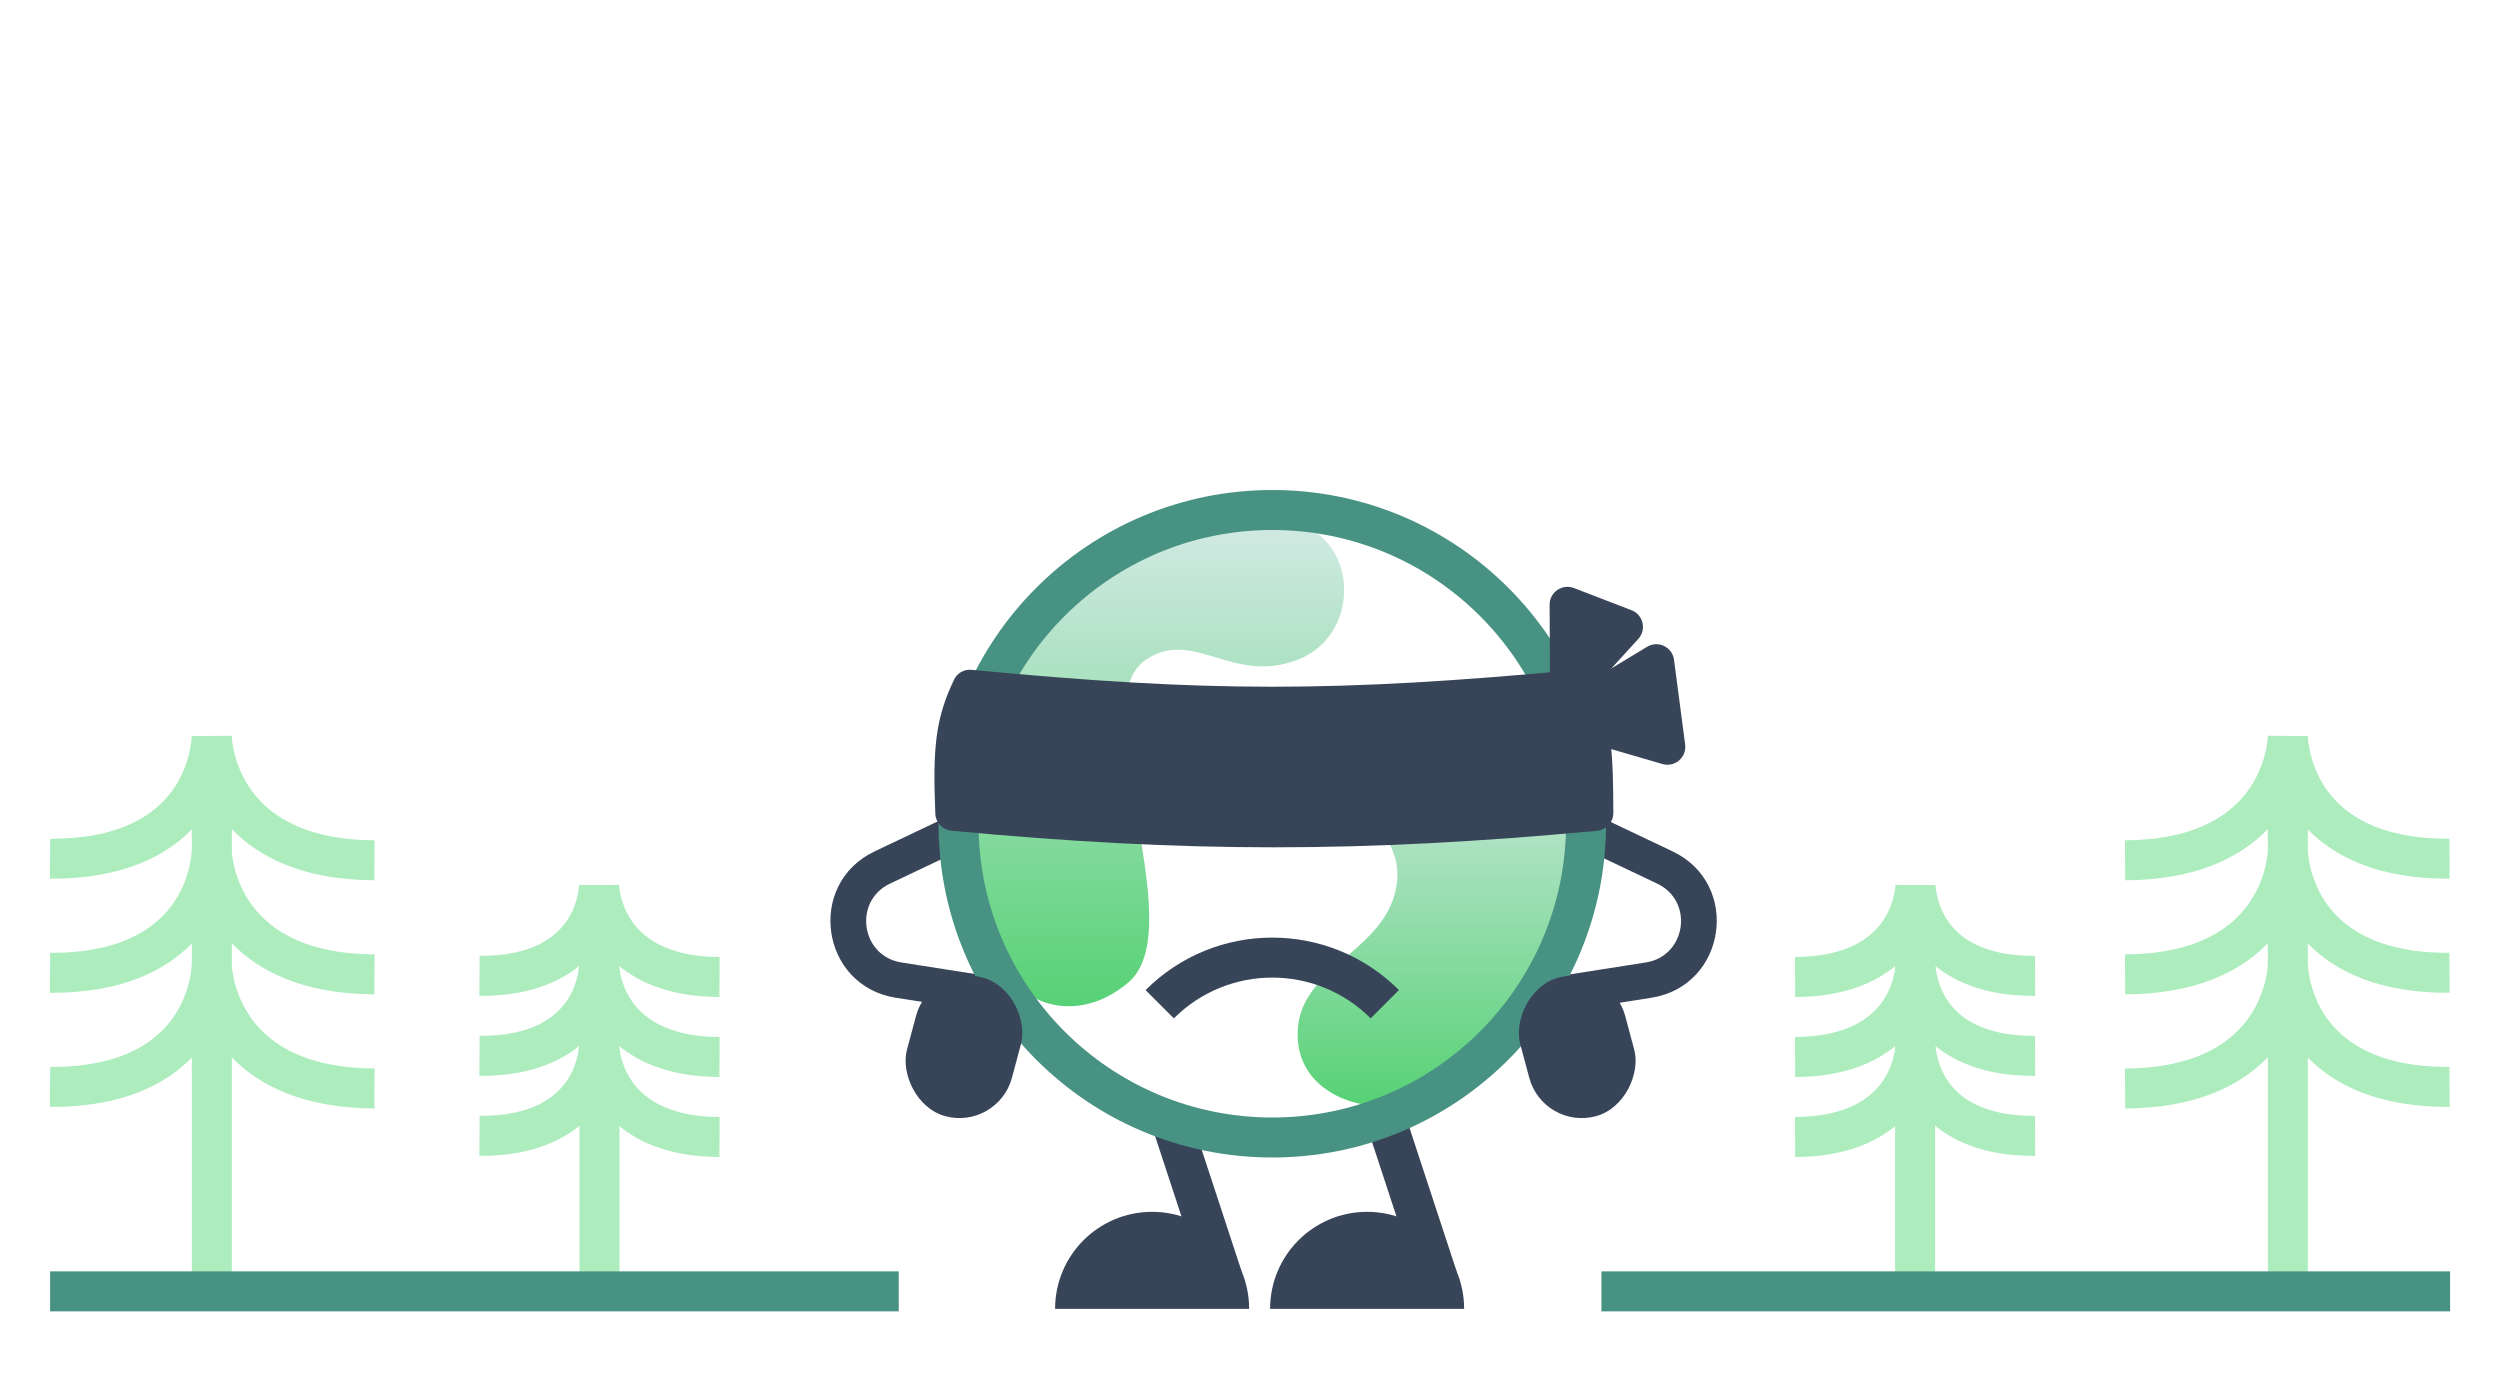
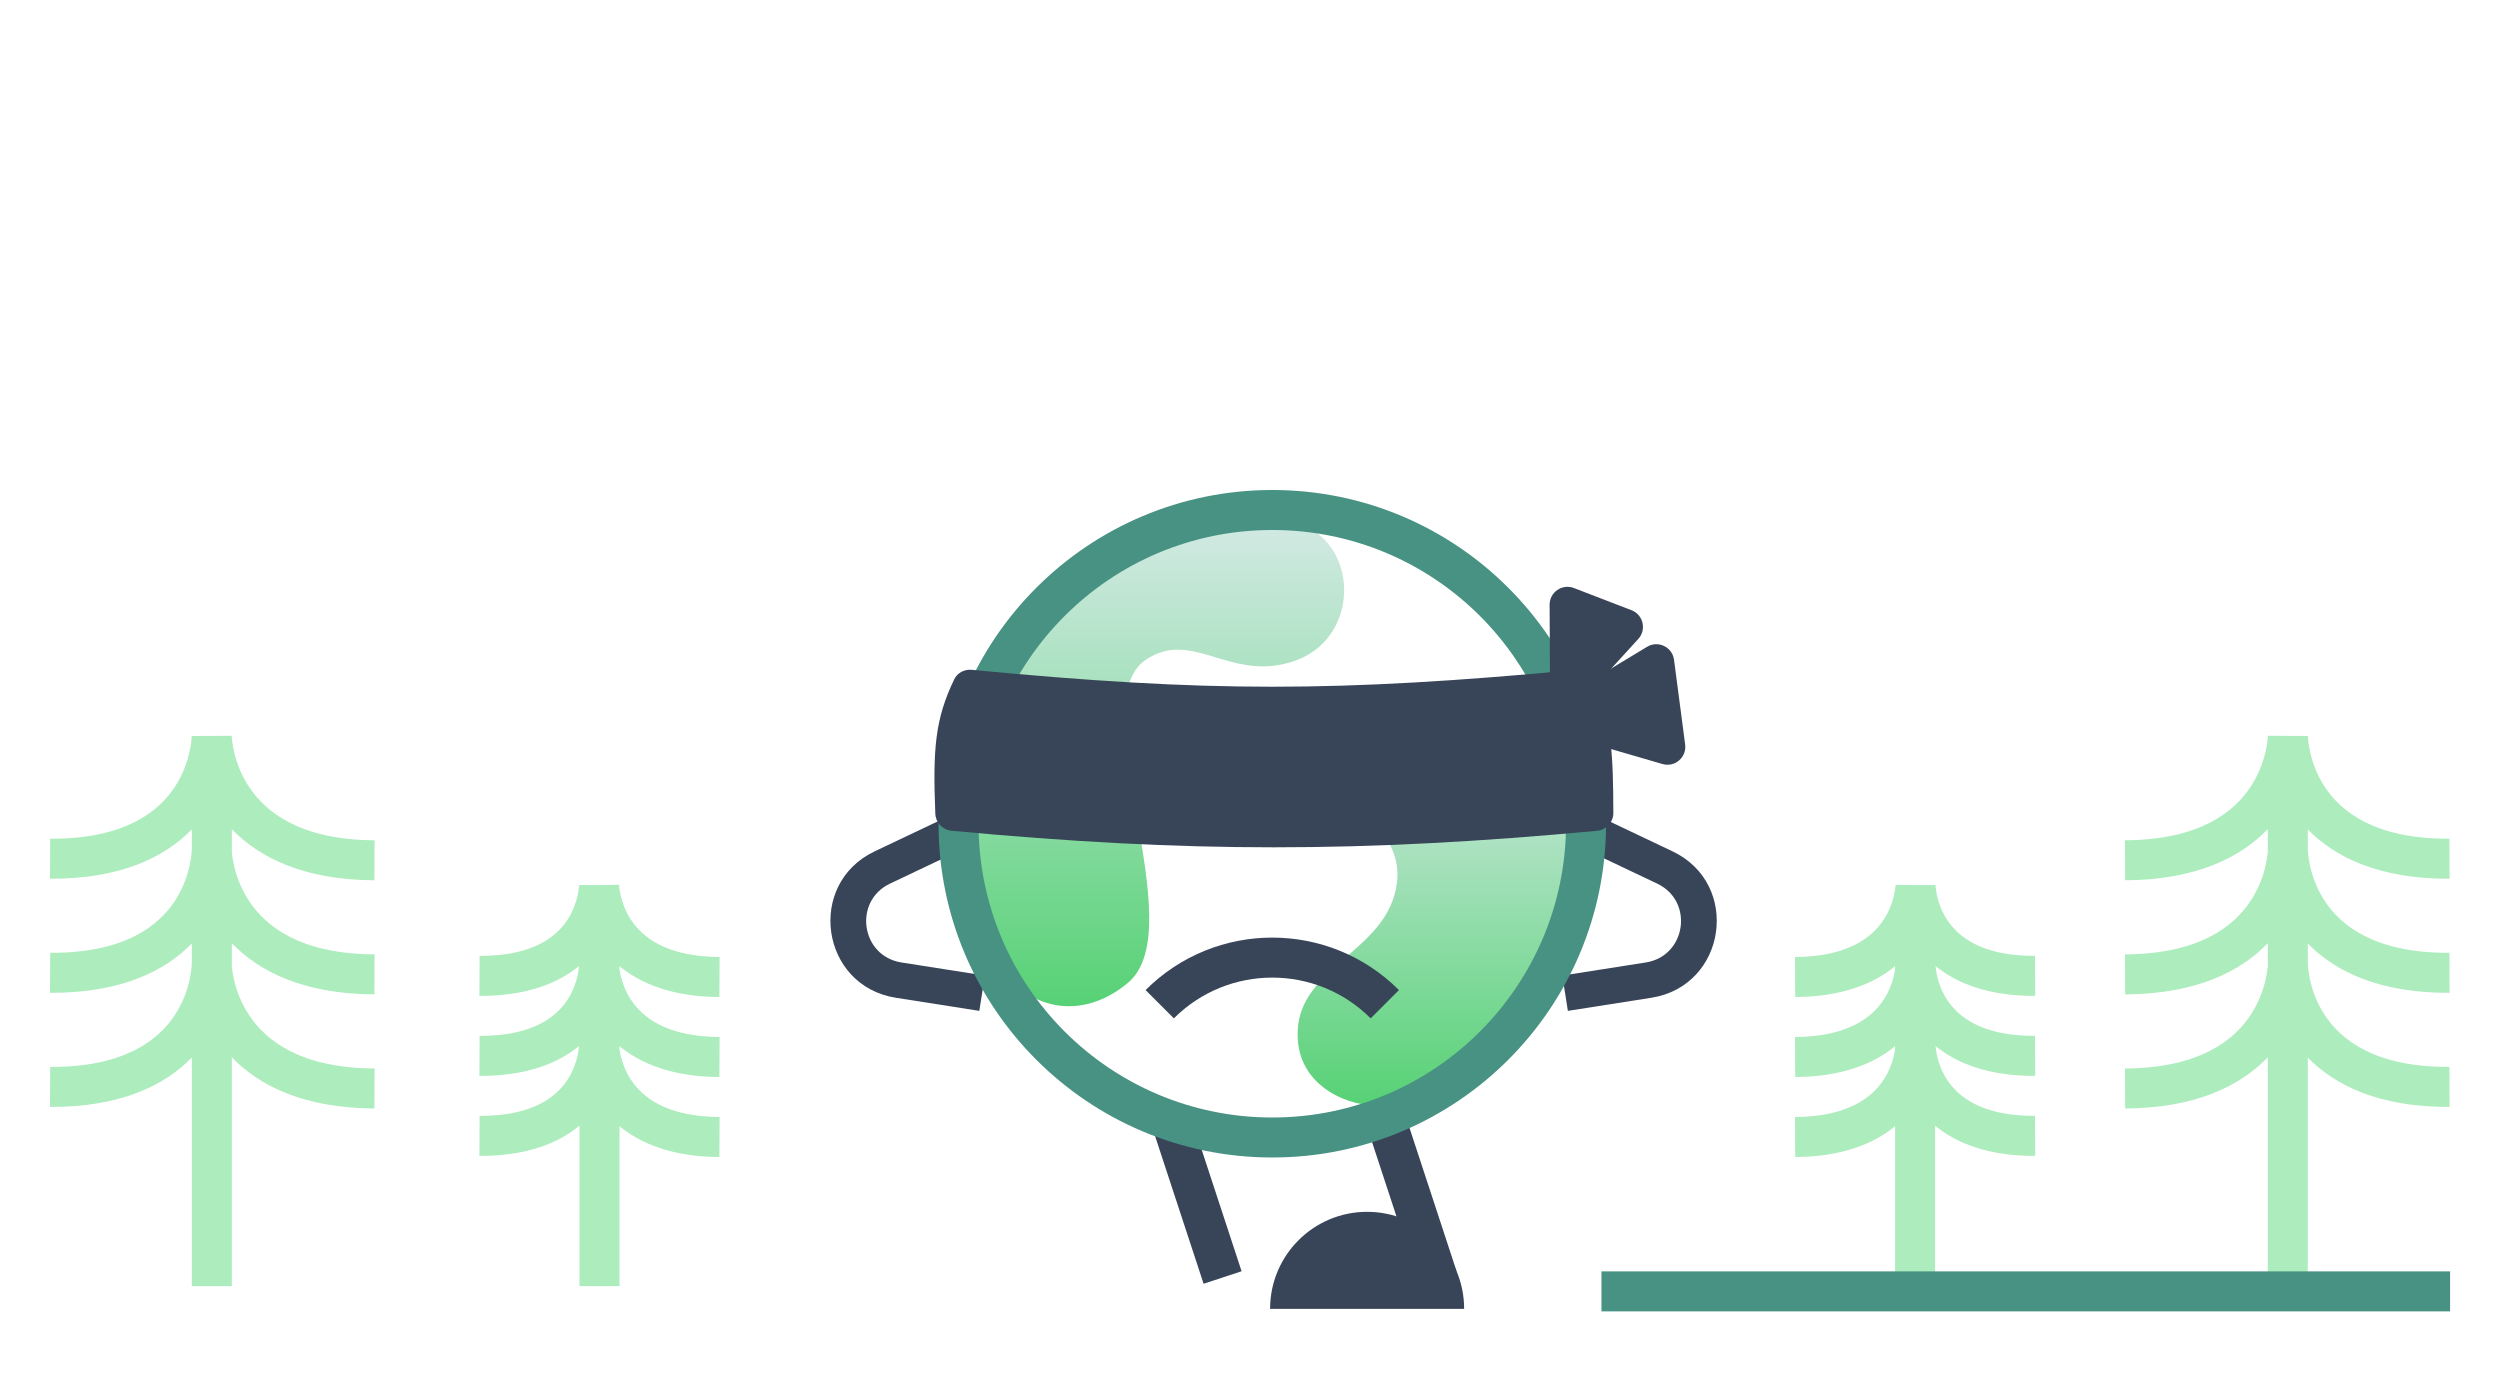
<svg xmlns="http://www.w3.org/2000/svg" width="500" height="275" viewBox="0 0 500 275" fill="none">
  <path fill-rule="evenodd" clip-rule="evenodd" d="M240.719 256.749L230.794 226.54L238.395 224.043L248.319 254.251L240.719 256.749Z" fill="#384458" />
  <path fill-rule="evenodd" clip-rule="evenodd" d="M283.719 256.749L273.794 226.54L281.395 224.043L291.319 254.251L283.719 256.749Z" fill="#384458" />
-   <path d="M230.423 242.365C219.707 242.365 211.019 251.053 211.019 261.77H249.827C249.827 251.053 241.14 242.365 230.423 242.365Z" fill="#384458" />
  <path d="M273.423 242.365C262.707 242.365 254.019 251.053 254.019 261.77H292.827C292.827 251.053 284.14 242.365 273.423 242.365Z" fill="#384458" />
  <path opacity="0.8" d="M259.542 131.946C272.92 126.776 272.048 105.445 255.671 103.658C183.314 110.209 190.075 171.809 195.522 185.543C202.372 202.814 215.807 204.792 225.596 196.561C238.699 185.543 216.069 140.764 229.17 131.946C238.699 125.532 246.441 137.008 259.542 131.946Z" fill="url(#paint0_linear_103_2258)" />
  <path opacity="0.8" d="M271.751 154.851C272.465 147.467 300.634 144.231 314.629 143.536C315.919 150.385 317.427 168.131 313.14 184.33C307.78 204.578 278.897 220.359 275.324 220.955C271.75 221.55 258.947 218.275 259.542 206.067C260.138 193.858 275.621 190.583 278.897 178.97C282.172 167.357 270.857 164.082 271.751 154.851Z" fill="url(#paint1_linear_103_2258)" />
  <path fill-rule="evenodd" clip-rule="evenodd" d="M331.441 176.725L315.422 169.117L318.488 162.662L334.507 170.27C348.265 176.804 345.312 197.19 330.265 199.553L313.572 202.174L312.464 195.114L329.157 192.493C337.259 191.221 338.849 180.244 331.441 176.725Z" fill="#384458" />
  <path fill-rule="evenodd" clip-rule="evenodd" d="M174.931 170.27L190.949 162.662L194.015 169.117L177.997 176.725C170.589 180.244 172.179 191.221 180.281 192.493L196.974 195.114L195.865 202.174L179.172 199.553C164.126 197.19 161.173 176.804 174.931 170.27Z" fill="#384458" />
  <circle cx="254.458" cy="164.75" r="62.75" stroke="#489283" stroke-width="8" />
  <path fill-rule="evenodd" clip-rule="evenodd" d="M274.133 203.672C263.264 192.803 245.642 192.803 234.773 203.672L229.116 198.015C243.109 184.021 265.797 184.021 279.79 198.015L274.133 203.672Z" fill="#384458" />
-   <rect x="186.015" y="192.69" width="21.733" height="28.718" rx="10.866" transform="rotate(15 186.015 192.69)" fill="#384458" />
  <path d="M190.845 135.866C191.474 134.563 192.885 133.825 194.325 133.963C241.57 138.471 267.095 138.473 315.425 133.969C316.926 133.829 318.385 134.638 318.961 136.031C322.357 144.239 322.643 151.241 322.667 162.6C322.671 164.441 321.263 165.987 319.43 166.158C272.123 170.57 237.256 170.566 190.288 166.145C188.522 165.979 187.137 164.534 187.065 162.761C186.533 149.738 187.045 143.742 190.845 135.866Z" fill="#384458" />
-   <rect width="21.733" height="28.718" rx="10.866" transform="matrix(-0.966 0.259 0.259 0.966 322.223 192.69)" fill="#384458" />
  <path d="M312.07 146.862C309.083 145.992 308.556 141.985 311.218 140.374L329.411 129.361C331.617 128.025 334.469 129.395 334.804 131.952L337.031 148.908C337.367 151.465 334.966 153.525 332.49 152.804L312.07 146.862Z" fill="#384458" />
  <path d="M316.214 140.32C314.019 142.723 310.018 141.181 310.002 137.927L309.922 120.957C309.91 118.441 312.432 116.702 314.78 117.606L326.305 122.046C328.652 122.95 329.355 125.933 327.659 127.79L316.214 140.32Z" fill="#384458" />
  <path fill-rule="evenodd" clip-rule="evenodd" d="M42.341 147.182C46.341 147.163 46.341 147.16 46.341 147.158L46.341 147.154L46.341 147.147L46.341 147.139C46.341 147.137 46.341 147.14 46.341 147.149C46.342 147.167 46.343 147.206 46.346 147.266C46.351 147.385 46.364 147.585 46.39 147.853C46.443 148.39 46.551 149.194 46.77 150.176C47.211 152.149 48.083 154.762 49.795 157.361C53.067 162.326 59.891 167.986 74.919 168.058L74.881 176.058C60.724 175.99 51.828 171.497 46.363 165.825V170.36C46.37 170.45 46.379 170.554 46.39 170.67C46.443 171.208 46.551 172.012 46.77 172.993C47.211 174.967 48.083 177.58 49.795 180.179C53.067 185.144 59.891 190.804 74.919 190.876L74.881 198.876C60.724 198.808 51.828 194.315 46.363 188.642V193.178C46.37 193.268 46.379 193.372 46.39 193.488C46.443 194.026 46.551 194.83 46.77 195.811C47.211 197.785 48.083 200.398 49.795 202.997C53.067 207.962 59.891 213.622 74.919 213.694L74.881 221.694C60.724 221.626 51.828 217.133 46.363 211.46L46.363 257.233H38.363V211.506C32.92 217.097 24.065 221.45 10 221.383L10.038 213.383C25.065 213.455 31.799 207.864 34.997 202.971C36.675 200.401 37.52 197.806 37.941 195.84C38.151 194.863 38.251 194.061 38.299 193.525C38.322 193.258 38.333 193.059 38.337 192.94C38.34 192.88 38.341 192.841 38.341 192.823L38.341 192.813L38.341 192.821L38.341 192.828L38.341 192.832C38.341 192.833 38.341 192.833 38.363 192.833V188.688C32.92 194.279 24.065 198.632 10 198.565L10.038 190.565C25.065 190.637 31.799 185.046 34.997 180.153C36.675 177.583 37.52 174.988 37.941 173.023C38.151 172.045 38.251 171.244 38.299 170.707C38.322 170.44 38.333 170.241 38.337 170.122C38.339 170.093 38.339 170.069 38.34 170.049C38.34 170.029 38.341 170.014 38.341 170.005L38.341 169.995L38.341 170.003L38.341 170.01L38.341 170.014C38.341 170.015 38.341 170.015 38.363 170.015V165.871C32.92 171.461 24.065 175.815 10 175.747L10.038 167.747C25.065 167.819 31.799 162.228 34.997 157.335C36.675 154.766 37.52 152.17 37.941 150.205C38.151 149.227 38.251 148.426 38.299 147.889C38.322 147.622 38.333 147.423 38.337 147.304C38.34 147.244 38.341 147.205 38.341 147.188C38.341 147.18 38.341 147.177 38.341 147.177L38.341 147.178L38.341 147.185L38.341 147.192L38.341 147.196C38.341 147.199 38.341 147.201 42.341 147.182Z" fill="#ACECBD" />
  <path fill-rule="evenodd" clip-rule="evenodd" d="M119.812 177C123.812 176.981 123.812 176.978 123.812 176.976L123.812 176.971L123.812 176.963L123.812 176.952C123.812 176.949 123.812 176.948 123.812 176.947L123.812 176.948C123.812 176.954 123.813 176.975 123.814 177.011C123.818 177.084 123.826 177.214 123.844 177.394C123.879 177.755 123.953 178.308 124.105 178.988C124.411 180.357 125.015 182.166 126.196 183.958C128.405 187.31 133.111 191.352 143.919 191.403L143.881 199.403C134.591 199.359 128.205 196.787 123.9 193.237V193.863C123.943 194.176 124.008 194.556 124.105 194.988C124.411 196.357 125.015 198.166 126.196 199.958C128.405 203.31 133.111 207.352 143.919 207.403L143.881 215.403C134.591 215.359 128.205 212.787 123.9 209.237V209.863C123.943 210.176 124.008 210.556 124.105 210.988C124.411 212.357 125.015 214.166 126.196 215.958C128.405 219.31 133.111 223.352 143.919 223.403L143.881 231.403C134.591 231.359 128.205 228.787 123.9 225.237L123.9 257.233H115.9L115.9 225.133C111.608 228.683 105.213 231.218 95.881 231.174L95.919 223.174C106.726 223.225 111.357 219.232 113.507 215.942C114.663 214.174 115.248 212.381 115.54 211.018C115.684 210.342 115.753 209.791 115.785 209.431C115.792 209.348 115.798 209.275 115.802 209.214C111.511 212.721 105.142 215.218 95.881 215.174L95.919 207.174C106.726 207.225 111.357 203.232 113.507 199.942C114.663 198.174 115.248 196.381 115.54 195.018C115.684 194.342 115.753 193.791 115.785 193.431C115.792 193.348 115.798 193.275 115.802 193.214C111.511 196.721 105.142 199.218 95.881 199.174L95.919 191.174C106.726 191.225 111.357 187.232 113.507 183.942C114.663 182.174 115.248 180.381 115.54 179.018C115.684 178.342 115.753 177.791 115.785 177.431C115.801 177.251 115.808 177.121 115.81 177.049C115.812 177.013 115.812 176.992 115.812 176.987L115.812 176.991L115.812 177.002L115.812 177.009L115.812 177.014C115.812 177.016 115.812 177.019 119.812 177Z" fill="#ACECBD" />
-   <line x1="10.019" y1="258.275" x2="179.745" y2="258.275" stroke="#489283" stroke-width="8" />
  <path fill-rule="evenodd" clip-rule="evenodd" d="M457.578 147.182C453.578 147.163 453.578 147.16 453.578 147.158L453.578 147.154L453.578 147.147L453.578 147.139C453.578 147.137 453.578 147.14 453.578 147.149C453.577 147.167 453.576 147.206 453.573 147.266C453.568 147.385 453.555 147.585 453.529 147.853C453.476 148.39 453.368 149.194 453.149 150.176C452.708 152.149 451.836 154.762 450.123 157.361C446.852 162.326 440.028 167.986 425 168.058L425.038 176.058C439.195 175.99 448.091 171.497 453.556 165.825V170.36C453.549 170.45 453.54 170.554 453.529 170.67C453.476 171.208 453.368 172.012 453.149 172.993C452.708 174.967 451.836 177.58 450.123 180.179C446.852 185.144 440.028 190.804 425 190.876L425.038 198.876C439.195 198.808 448.091 194.315 453.556 188.642V193.178C453.549 193.268 453.54 193.371 453.529 193.488C453.476 194.026 453.368 194.83 453.149 195.811C452.708 197.785 451.836 200.398 450.123 202.997C446.852 207.962 440.028 213.622 425 213.694L425.038 221.694C439.195 221.626 448.091 217.133 453.556 211.46L453.556 257.233H461.556V211.506C466.999 217.097 475.854 221.45 489.919 221.383L489.881 213.383C474.854 213.455 468.12 207.864 464.922 202.971C463.243 200.401 462.399 197.806 461.978 195.84C461.768 194.863 461.668 194.061 461.62 193.525C461.597 193.258 461.586 193.059 461.581 192.94C461.579 192.88 461.578 192.841 461.578 192.823L461.578 192.813L461.578 192.821L461.578 192.828L461.578 192.832C461.578 192.833 461.578 192.833 461.556 192.833V188.688C466.999 194.279 475.854 198.632 489.919 198.565L489.881 190.565C474.854 190.637 468.12 185.046 464.922 180.153C463.243 177.583 462.399 174.988 461.978 173.023C461.768 172.045 461.668 171.244 461.62 170.707C461.597 170.44 461.586 170.241 461.581 170.122C461.58 170.093 461.58 170.069 461.579 170.049C461.578 170.029 461.578 170.014 461.578 170.005L461.578 169.995L461.578 170.003L461.578 170.01L461.578 170.014C461.578 170.015 461.578 170.015 461.556 170.015V165.871C466.999 171.461 475.854 175.815 489.919 175.747L489.881 167.747C474.854 167.819 468.12 162.228 464.922 157.335C463.243 154.766 462.399 152.17 461.978 150.205C461.768 149.227 461.668 148.426 461.62 147.889C461.597 147.622 461.586 147.423 461.581 147.304C461.579 147.244 461.578 147.205 461.578 147.188C461.578 147.18 461.578 147.177 461.578 147.177L461.578 147.178L461.578 147.185L461.578 147.192L461.578 147.196C461.578 147.199 461.578 147.201 457.578 147.182Z" fill="#ACECBD" />
  <path fill-rule="evenodd" clip-rule="evenodd" d="M383.107 177C379.107 176.981 379.107 176.978 379.107 176.976L379.107 176.971L379.107 176.963L379.107 176.952C379.107 176.949 379.107 176.948 379.107 176.947L379.107 176.948C379.107 176.954 379.106 176.975 379.105 177.011C379.101 177.084 379.093 177.214 379.075 177.394C379.04 177.755 378.966 178.308 378.814 178.988C378.508 180.357 377.904 182.166 376.723 183.958C374.514 187.31 369.808 191.352 359 191.403L359.038 199.403C368.328 199.359 374.714 196.787 379.019 193.237V193.863C378.975 194.176 378.911 194.556 378.814 194.988C378.508 196.357 377.904 198.166 376.723 199.958C374.514 203.31 369.808 207.352 359 207.403L359.038 215.403C368.328 215.359 374.714 212.787 379.019 209.237V209.863C378.975 210.176 378.911 210.556 378.814 210.988C378.508 212.357 377.904 214.166 376.723 215.958C374.514 219.31 369.808 223.352 359 223.403L359.038 231.403C368.328 231.359 374.714 228.787 379.019 225.237L379.019 257.233H387.019L387.019 225.133C391.311 228.683 397.706 231.218 407.038 231.174L407 223.174C396.193 223.225 391.562 219.232 389.411 215.942C388.256 214.174 387.671 212.381 387.379 211.018C387.235 210.342 387.166 209.791 387.134 209.431C387.127 209.348 387.121 209.275 387.117 209.214C391.408 212.721 397.777 215.218 407.038 215.174L407 207.174C396.193 207.225 391.562 203.232 389.411 199.942C388.256 198.174 387.671 196.381 387.379 195.018C387.235 194.342 387.166 193.791 387.134 193.431C387.127 193.348 387.121 193.275 387.117 193.214C391.408 196.721 397.777 199.218 407.038 199.174L407 191.174C396.193 191.225 391.562 187.232 389.411 183.942C388.256 182.174 387.671 180.381 387.379 179.018C387.235 178.342 387.166 177.791 387.134 177.431C387.118 177.251 387.111 177.121 387.109 177.049C387.107 177.013 387.107 176.992 387.107 176.987L387.107 176.991L387.107 177.002L387.107 177.009L387.107 177.014C387.107 177.016 387.107 177.019 383.107 177Z" fill="#ACECBD" />
  <line y1="-4" x2="169.726" y2="-4" transform="matrix(-1 0 0 1 490.019 262.275)" stroke="#489283" stroke-width="8" />
  <defs>
    <linearGradient id="paint0_linear_103_2258" x1="230.619" y1="103.658" x2="230.619" y2="201.247" gradientUnits="userSpaceOnUse">
      <stop stop-color="#C8E4DE" />
      <stop offset="1" stop-color="#2DC653" />
    </linearGradient>
    <linearGradient id="paint1_linear_103_2258" x1="287.749" y1="143.536" x2="287.749" y2="221.021" gradientUnits="userSpaceOnUse">
      <stop stop-color="#C8E4DE" />
      <stop offset="1" stop-color="#2DC653" />
    </linearGradient>
  </defs>
</svg>